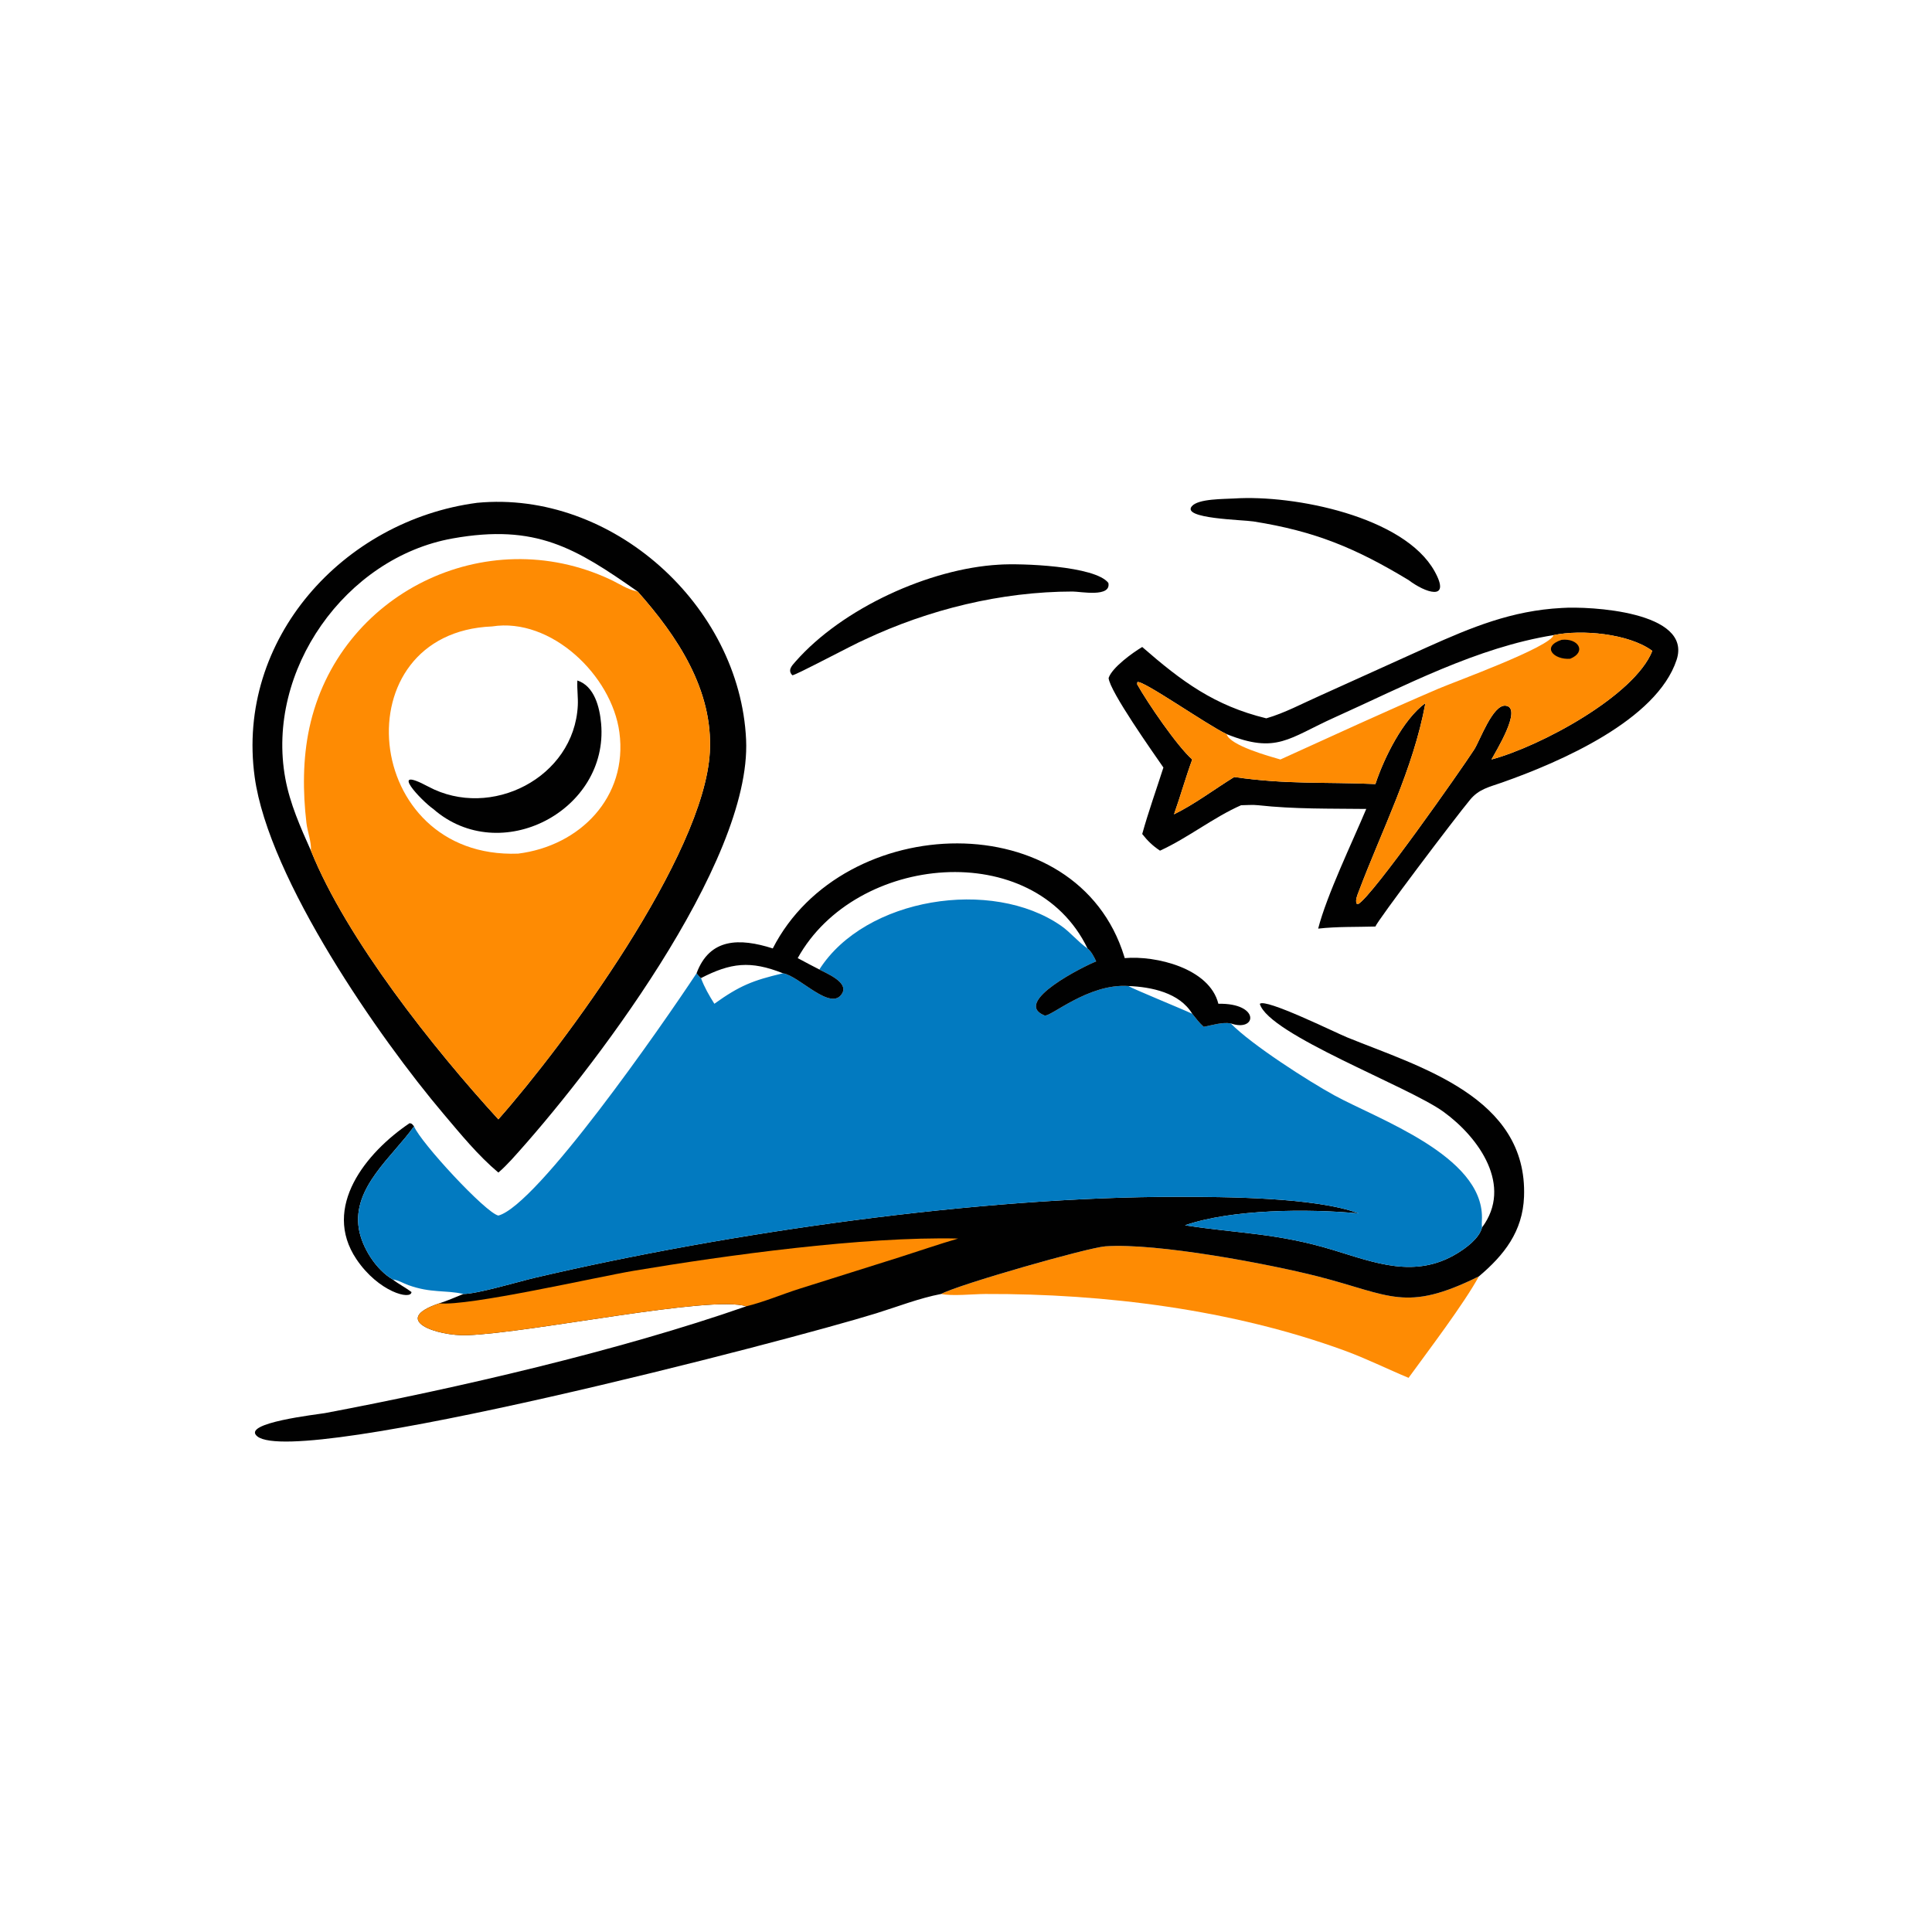
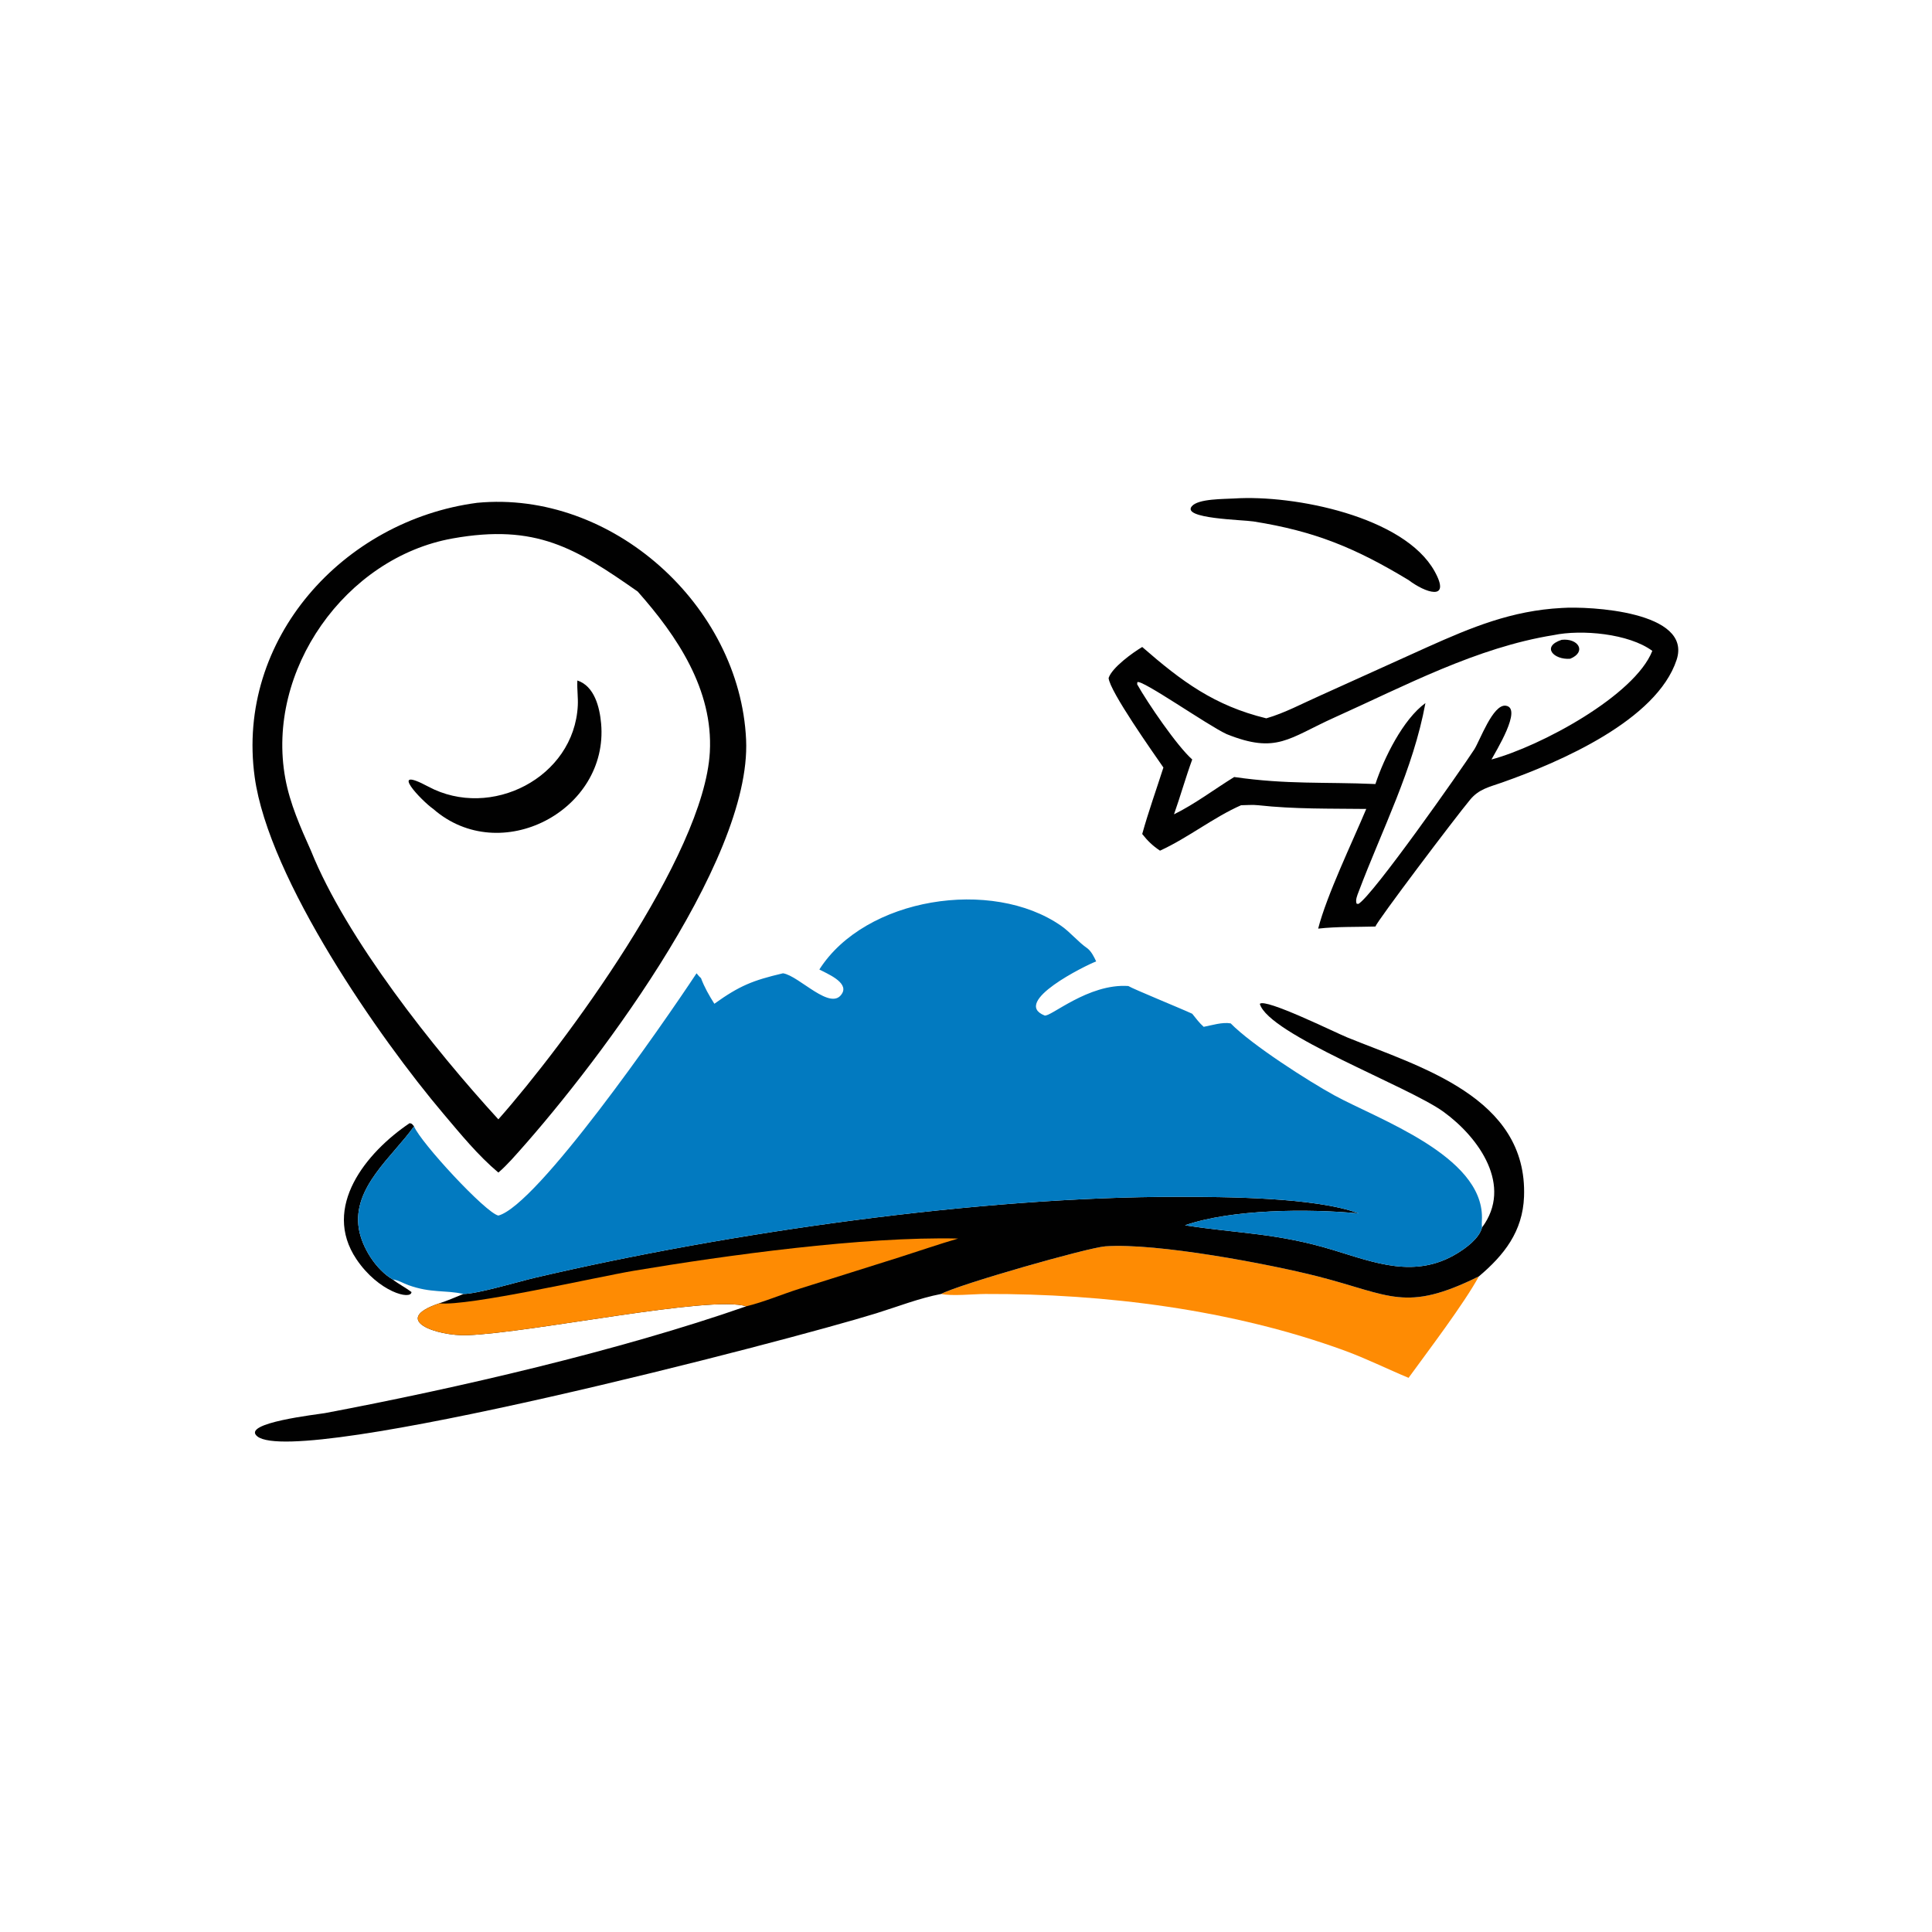
<svg xmlns="http://www.w3.org/2000/svg" width="1024" height="1024">
  <path fill="#010101" transform="scale(2 2)" d="M104.075 339.074C105.646 340.298 107.449 341.198 109.048 342.402C108.97 344.611 100.326 342.428 94.465 333.714C85.182 319.912 97.078 305.372 108.543 297.657C109.229 297.725 109.284 297.998 109.722 298.487C104.11 306.447 93.275 314.632 95.097 325.65C95.917 330.606 99.679 336.53 104.075 339.074Z" />
  <path fill="#010101" transform="scale(2 2)" d="M327.072 132.103C342.989 131.068 372.128 136.887 380.182 151.393C384.7 159.531 377.657 157.058 373.284 153.722C359.256 145.252 348.559 140.79 332.199 138.193C329.268 137.727 313.038 137.482 315.851 134.155C317.566 132.127 324.401 132.273 327.072 132.103Z" />
-   <path fill="#010101" transform="scale(2 2)" d="M264.679 149.648C270.397 149.231 290.256 149.944 293.728 154.481C294.519 158.402 286.33 156.759 284.254 156.761C265.316 156.783 246.124 161.498 229.02 169.563C226.261 170.73 210.963 178.91 209.989 178.957C208.649 177.611 209.844 176.426 210.856 175.277C223.305 161.14 246.361 150.694 264.679 149.648Z" />
  <path fill="#FE8B03" transform="scale(2 2)" d="M249.41 342.912C254.018 340.41 288.296 330.62 292.93 330.291C306.581 329.32 336.412 334.99 349.206 338.253C368.553 343.189 372.383 347.929 391.918 338.256C387.943 345.544 378.52 357.936 373.284 365.142C367.588 362.776 362.109 360.034 356.302 357.912C326.566 347.051 292.818 342.804 261.117 342.921C257.972 342.932 252.268 343.539 249.41 342.912Z" />
  <path fill="#010101" transform="scale(2 2)" d="M413.845 161.12C421.158 160.609 448.567 162.011 444.314 174.883C439.041 190.844 413.547 201.923 398.011 207.391C394.653 208.574 391.939 209.097 389.594 211.93C385.395 217 364.914 244.125 364.498 245.54C359.42 245.69 354.393 245.526 349.326 246.094C351.605 237.209 358.43 223.062 362.071 214.378C352.454 214.261 343.026 214.451 333.44 213.395C331.981 213.229 330.379 213.381 328.902 213.395C321.645 216.577 314.788 222.071 307.416 225.435C305.501 224.162 304.116 222.831 302.7 221.021C304.334 215.131 306.445 209.238 308.316 203.401C305.653 199.537 294.09 183.216 293.791 179.68C294.695 176.911 300.16 172.964 302.7 171.459C313.141 180.554 321.813 187.019 335.582 190.365C340.449 188.967 345.182 186.406 349.821 184.354L378.155 171.54C390.06 166.2 400.64 161.821 413.845 161.12ZM411.723 168.311C391.295 171.597 372.4 181.714 353.706 190.119C341.496 195.608 338.365 199.893 325.068 194.547C320.087 192.262 302.544 179.941 301.406 180.783L301.363 181.356C304.121 186.271 311.949 197.744 315.954 201.272C314.2 206.064 312.828 210.994 311.122 215.806C316.663 213.078 321.811 209.166 327.072 205.918C341.2 207.944 350.751 207.181 364.498 207.778C366.753 200.929 371.81 190.629 377.752 186.323C374.513 203.929 366.313 219.73 360.062 236.294C359.722 237.196 359.111 238.566 359.532 239.499L359.993 239.548C363.843 237.301 387.078 204.19 390.677 198.638C392.185 196.313 395.599 186.609 399.012 187.017C403.664 187.572 396.19 199.461 395.256 201.272C408.231 197.797 433.217 184.334 437.881 172.489C431.664 167.89 419.11 166.756 411.723 168.311Z" />
-   <path fill="#FE8B03" transform="scale(2 2)" d="M411.723 168.311C419.11 166.756 431.664 167.89 437.881 172.489C433.217 184.334 408.231 197.797 395.256 201.272C396.19 199.461 403.664 187.572 399.012 187.017C395.599 186.609 392.185 196.313 390.677 198.638C387.078 204.19 363.843 237.301 359.993 239.548L359.532 239.499C359.111 238.566 359.722 237.196 360.062 236.294C366.313 219.73 374.513 203.929 377.752 186.323C371.81 190.629 366.753 200.929 364.498 207.778C350.751 207.181 341.2 207.944 327.072 205.918C321.811 209.166 316.663 213.078 311.122 215.806C312.828 210.994 314.2 206.064 315.954 201.272C311.949 197.744 304.121 186.271 301.363 181.356L301.406 180.783C302.544 179.941 320.087 192.262 325.068 194.547C338.365 199.893 341.496 195.608 353.706 190.119C372.4 181.714 391.295 171.597 411.723 168.311ZM325.068 194.547C325.904 197.551 336.416 200.435 339.32 201.272C353.058 195.031 367.363 188.437 381.166 182.522C385.567 180.637 410.673 171.549 411.723 168.311C391.295 171.597 372.4 181.714 353.706 190.119C341.496 195.608 338.365 199.893 325.068 194.547Z" />
  <path fill="#010101" transform="scale(2 2)" d="M413.845 169.563C418.26 169.059 420.56 172.747 416.123 174.574C411.753 174.923 408.387 171.349 413.845 169.563Z" />
  <path fill="#010101" transform="scale(2 2)" d="M392.749 325.299C401.01 314.246 391.959 301.466 382.547 294.639C373.245 287.892 336.195 274.145 333.863 266.034C335.324 264.47 353.77 273.596 356.959 274.896C376.107 282.706 404.881 290.689 403.883 317.13C403.535 326.364 398.606 332.611 391.918 338.256C372.383 347.929 368.553 343.189 349.206 338.253C336.412 334.99 306.581 329.32 292.93 330.291C288.296 330.62 254.018 340.41 249.41 342.912C243.552 344.04 237.843 346.293 232.146 348.06C208.799 355.304 78.958 389.156 68.21 380.671C63.661 377.08 84.4 374.812 86.09 374.493C120.913 367.923 164.073 357.96 197.749 346.188C188.434 343.167 140.826 353.236 123.795 353.843C115.846 354.126 103.281 349.794 116.439 345.391C118.605 344.685 120.704 343.776 122.811 342.912C126.436 342.932 137.549 339.604 141.841 338.6C193.049 326.619 259.361 317.135 312.133 317.169C324.217 317.177 348.591 317.24 360.076 321.563C346.447 320.279 326.406 320.447 314.042 324.713C328.155 326.926 338.323 326.71 353.283 331.261C364.385 334.638 375 338.91 386.1 332.203C388.528 330.736 392.032 328.173 392.749 325.299Z" />
  <path fill="#FE8B03" transform="scale(2 2)" d="M116.439 345.391C124.053 346.251 158.308 338.385 167.962 336.767C192.427 332.666 228.744 327.641 253.904 328.23C248.679 329.755 243.547 331.54 238.362 333.186L211.934 341.511C207.23 342.996 202.531 345.027 197.749 346.188C188.434 343.167 140.826 353.236 123.795 353.843C115.846 354.126 103.281 349.794 116.439 345.391Z" />
  <path fill="#010101" transform="scale(2 2)" d="M126.454 133.25C162.183 129.836 196.082 160.471 197.723 196.007C199.237 228.804 156.016 284.906 135.556 307.327C134.432 308.518 133.326 309.686 132.071 310.743C126.594 306.12 122.117 300.599 117.502 295.15C100.57 275.158 71.215 233.032 67.491 205.909C62.481 169.424 90.922 137.927 126.454 133.25ZM82.401 225.435C91.778 248.785 114.975 277.972 132.071 296.638C149.494 276.944 186.596 226.81 188.113 199.327C189.025 182.79 179.458 168.558 168.991 156.758L168.725 156.703C166.167 156.153 164.111 154.693 161.782 153.599C128.699 138.063 89.639 157.313 81.983 192.916C80.22 201.114 80.235 209.783 81.207 218.093C81.486 220.473 82.557 223.07 82.401 225.435ZM82.401 225.435C82.557 223.07 81.486 220.473 81.207 218.093C80.235 209.783 80.22 201.114 81.983 192.916C89.639 157.313 128.699 138.063 161.782 153.599C164.111 154.693 166.167 156.153 168.725 156.703L168.991 156.758C152.565 145.262 142.069 138.735 119.929 142.697C91.557 147.775 70.376 177.698 75.606 206.268C76.833 212.975 79.632 219.249 82.401 225.435Z" />
-   <path fill="#FE8B03" transform="scale(2 2)" d="M82.401 225.435C82.557 223.07 81.486 220.473 81.207 218.093C80.235 209.783 80.22 201.114 81.983 192.916C89.639 157.313 128.699 138.063 161.782 153.599C164.111 154.693 166.167 156.153 168.725 156.703L168.991 156.758C179.458 168.558 189.025 182.79 188.113 199.327C186.596 226.81 149.494 276.944 132.071 296.638C114.975 277.972 91.778 248.785 82.401 225.435ZM130.418 166.012C90.314 167.636 95.717 227.751 137.294 226.221C153.689 224.179 166.447 211.233 164.144 194.064C162.119 178.967 146.013 163.557 130.418 166.012Z" />
  <path fill="#010101" transform="scale(2 2)" d="M153.011 180.337C157.546 181.83 158.922 187.465 159.302 191.735C161.354 214.785 132.593 229.912 114.809 214.378C111.803 212.294 102.529 202.583 113.511 208.464C130.082 217.337 152.155 206.072 153.121 186.993C153.23 184.84 152.909 182.711 152.999 180.565L153.011 180.337Z" />
  <path fill="#027AC0" transform="scale(2 2)" d="M204.794 251.345C223.476 214.79 285.537 212.933 297.961 253.55L298.068 253.91C306.252 253.185 320.524 256.552 322.879 266.007C334.036 265.783 333.102 273.653 326.144 271.206C331.733 276.921 346.889 286.596 353.615 290.278C365.141 296.589 392.896 306.249 392.736 322.722C392.728 323.57 392.635 324.458 392.749 325.299C392.032 328.173 388.528 330.736 386.1 332.203C375 338.91 364.385 334.638 353.283 331.261C338.323 326.71 328.155 326.926 314.042 324.713C326.406 320.447 346.447 320.279 360.076 321.563C348.591 317.24 324.217 317.177 312.133 317.169C259.361 317.135 193.049 326.619 141.841 338.6C137.549 339.604 126.436 342.932 122.811 342.912C117.973 341.823 114.273 342.745 108.239 340.578C106.874 340.088 105.522 339.227 104.075 339.074C99.679 336.53 95.917 330.606 95.097 325.65C93.275 314.632 104.11 306.447 109.722 298.487C111.458 302.785 128.732 321.45 132.075 322.137C142.33 319.402 175.274 272.03 184.592 257.932C188.065 248.582 195.964 248.525 204.794 251.345ZM204.794 251.345C195.964 248.525 188.065 248.582 184.592 257.932C184.966 258.368 185.319 258.845 185.768 259.204C193.634 255.176 198.808 254.479 207.501 257.932C211.817 258.582 220.325 268.302 223.204 263.207C224.868 260.261 218.978 257.934 217.135 256.927C229.296 237.83 262.874 232.588 281.192 245.338C283.731 247.105 285.654 249.592 288.205 251.345C289.257 252.189 289.931 253.585 290.496 254.785C287.729 255.824 267.946 265.553 276.809 269.109C278.266 269.693 288.372 260.579 299.016 261.304C300.438 262.165 312.809 267.195 315.954 268.654C316.917 269.855 317.836 271.099 318.994 272.121C321.191 271.699 323.923 270.82 326.144 271.206C333.102 273.653 334.036 265.783 322.879 266.007C320.524 256.552 306.252 253.185 298.068 253.91L297.961 253.55C285.537 212.933 223.476 214.79 204.794 251.345ZM185.768 259.204C186.679 261.649 187.919 263.808 189.313 266.007C196.009 261.214 199.469 259.821 207.501 257.932C198.808 254.479 193.634 255.176 185.768 259.204Z" />
-   <path fill="#010101" transform="scale(2 2)" d="M204.794 251.345C223.476 214.79 285.537 212.933 297.961 253.55L298.068 253.91C306.252 253.185 320.524 256.552 322.879 266.007C334.036 265.783 333.102 273.653 326.144 271.206C323.923 270.82 321.191 271.699 318.994 272.121C317.836 271.099 316.917 269.855 315.954 268.654C312.809 267.195 300.438 262.165 299.016 261.304C288.372 260.579 278.266 269.693 276.809 269.109C267.946 265.553 287.729 255.824 290.496 254.785C289.931 253.585 289.257 252.189 288.205 251.345C285.654 249.592 283.731 247.105 281.192 245.338C262.874 232.588 229.296 237.83 217.135 256.927C218.978 257.934 224.868 260.261 223.204 263.207C220.325 268.302 211.817 258.582 207.501 257.932C198.808 254.479 193.634 255.176 185.768 259.204C185.319 258.845 184.966 258.368 184.592 257.932C188.065 248.582 195.964 248.525 204.794 251.345ZM211.403 253.91C213.31 254.918 215.208 255.959 217.135 256.927C229.296 237.83 262.874 232.588 281.192 245.338C283.731 247.105 285.654 249.592 288.205 251.345C273.96 221.829 226.717 226.234 211.403 253.91ZM299.016 261.304C300.438 262.165 312.809 267.195 315.954 268.654C312.571 263.051 305.082 261.536 299.016 261.304Z" />
</svg>